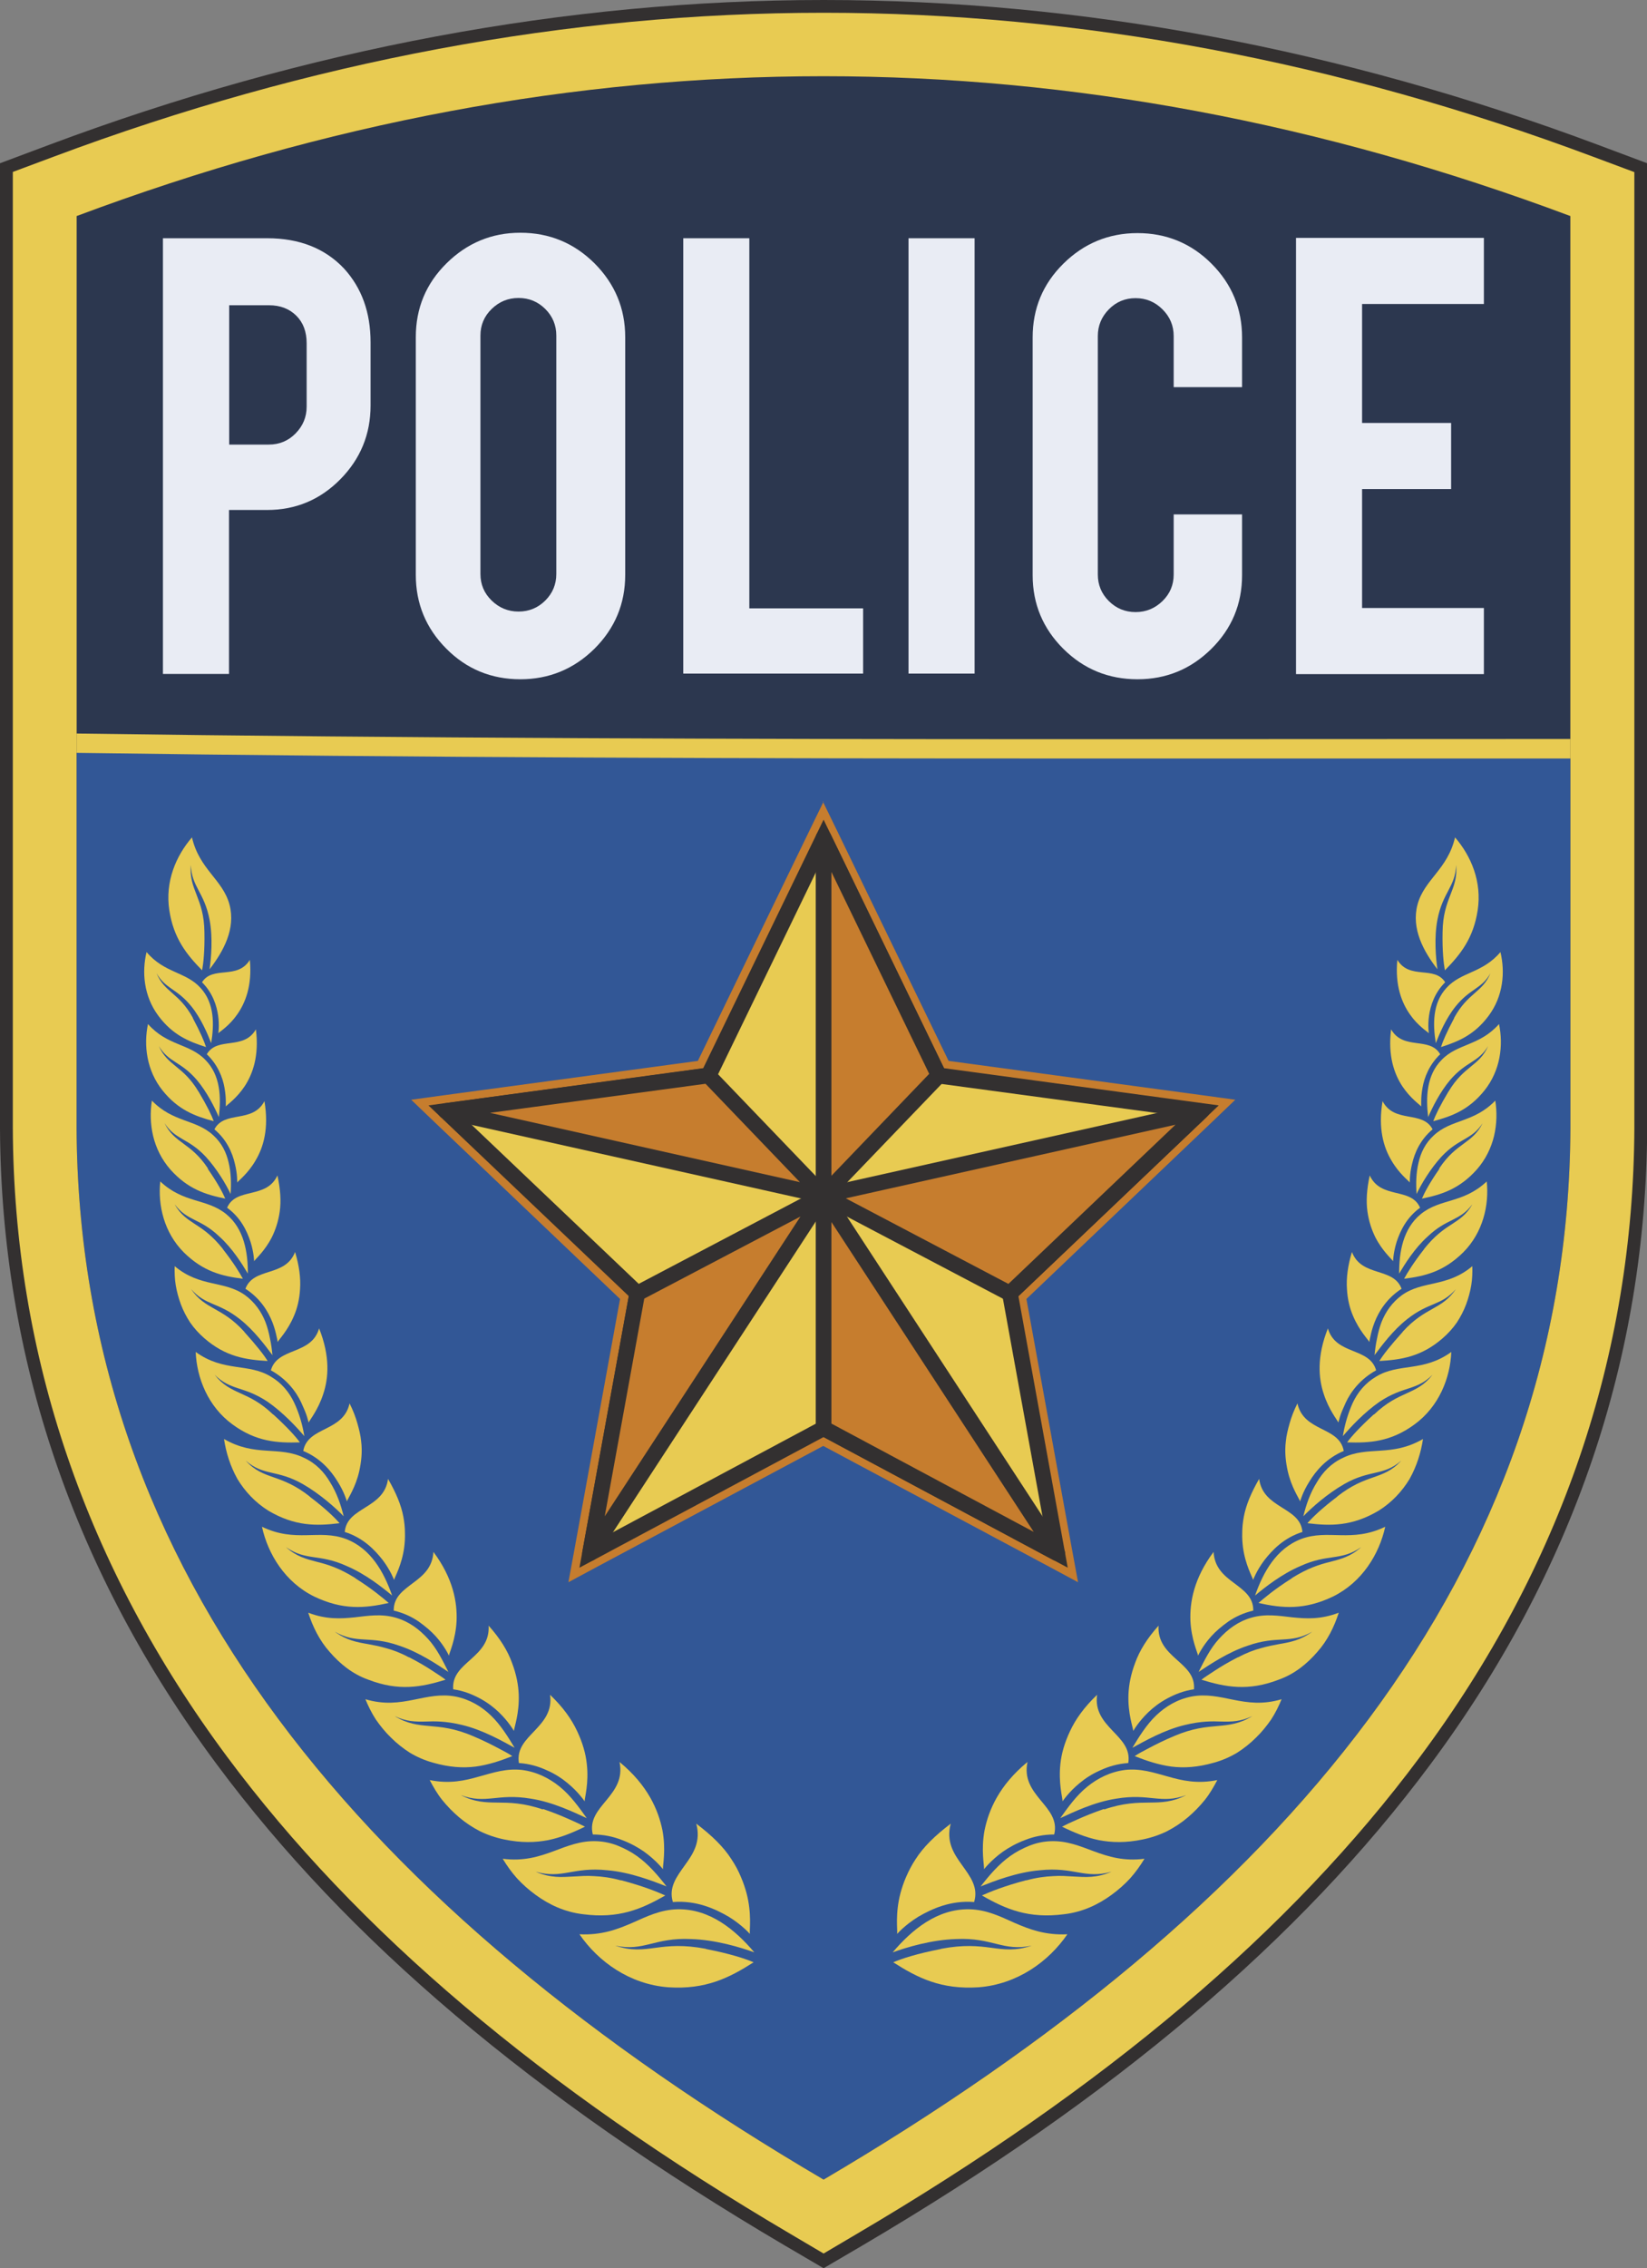
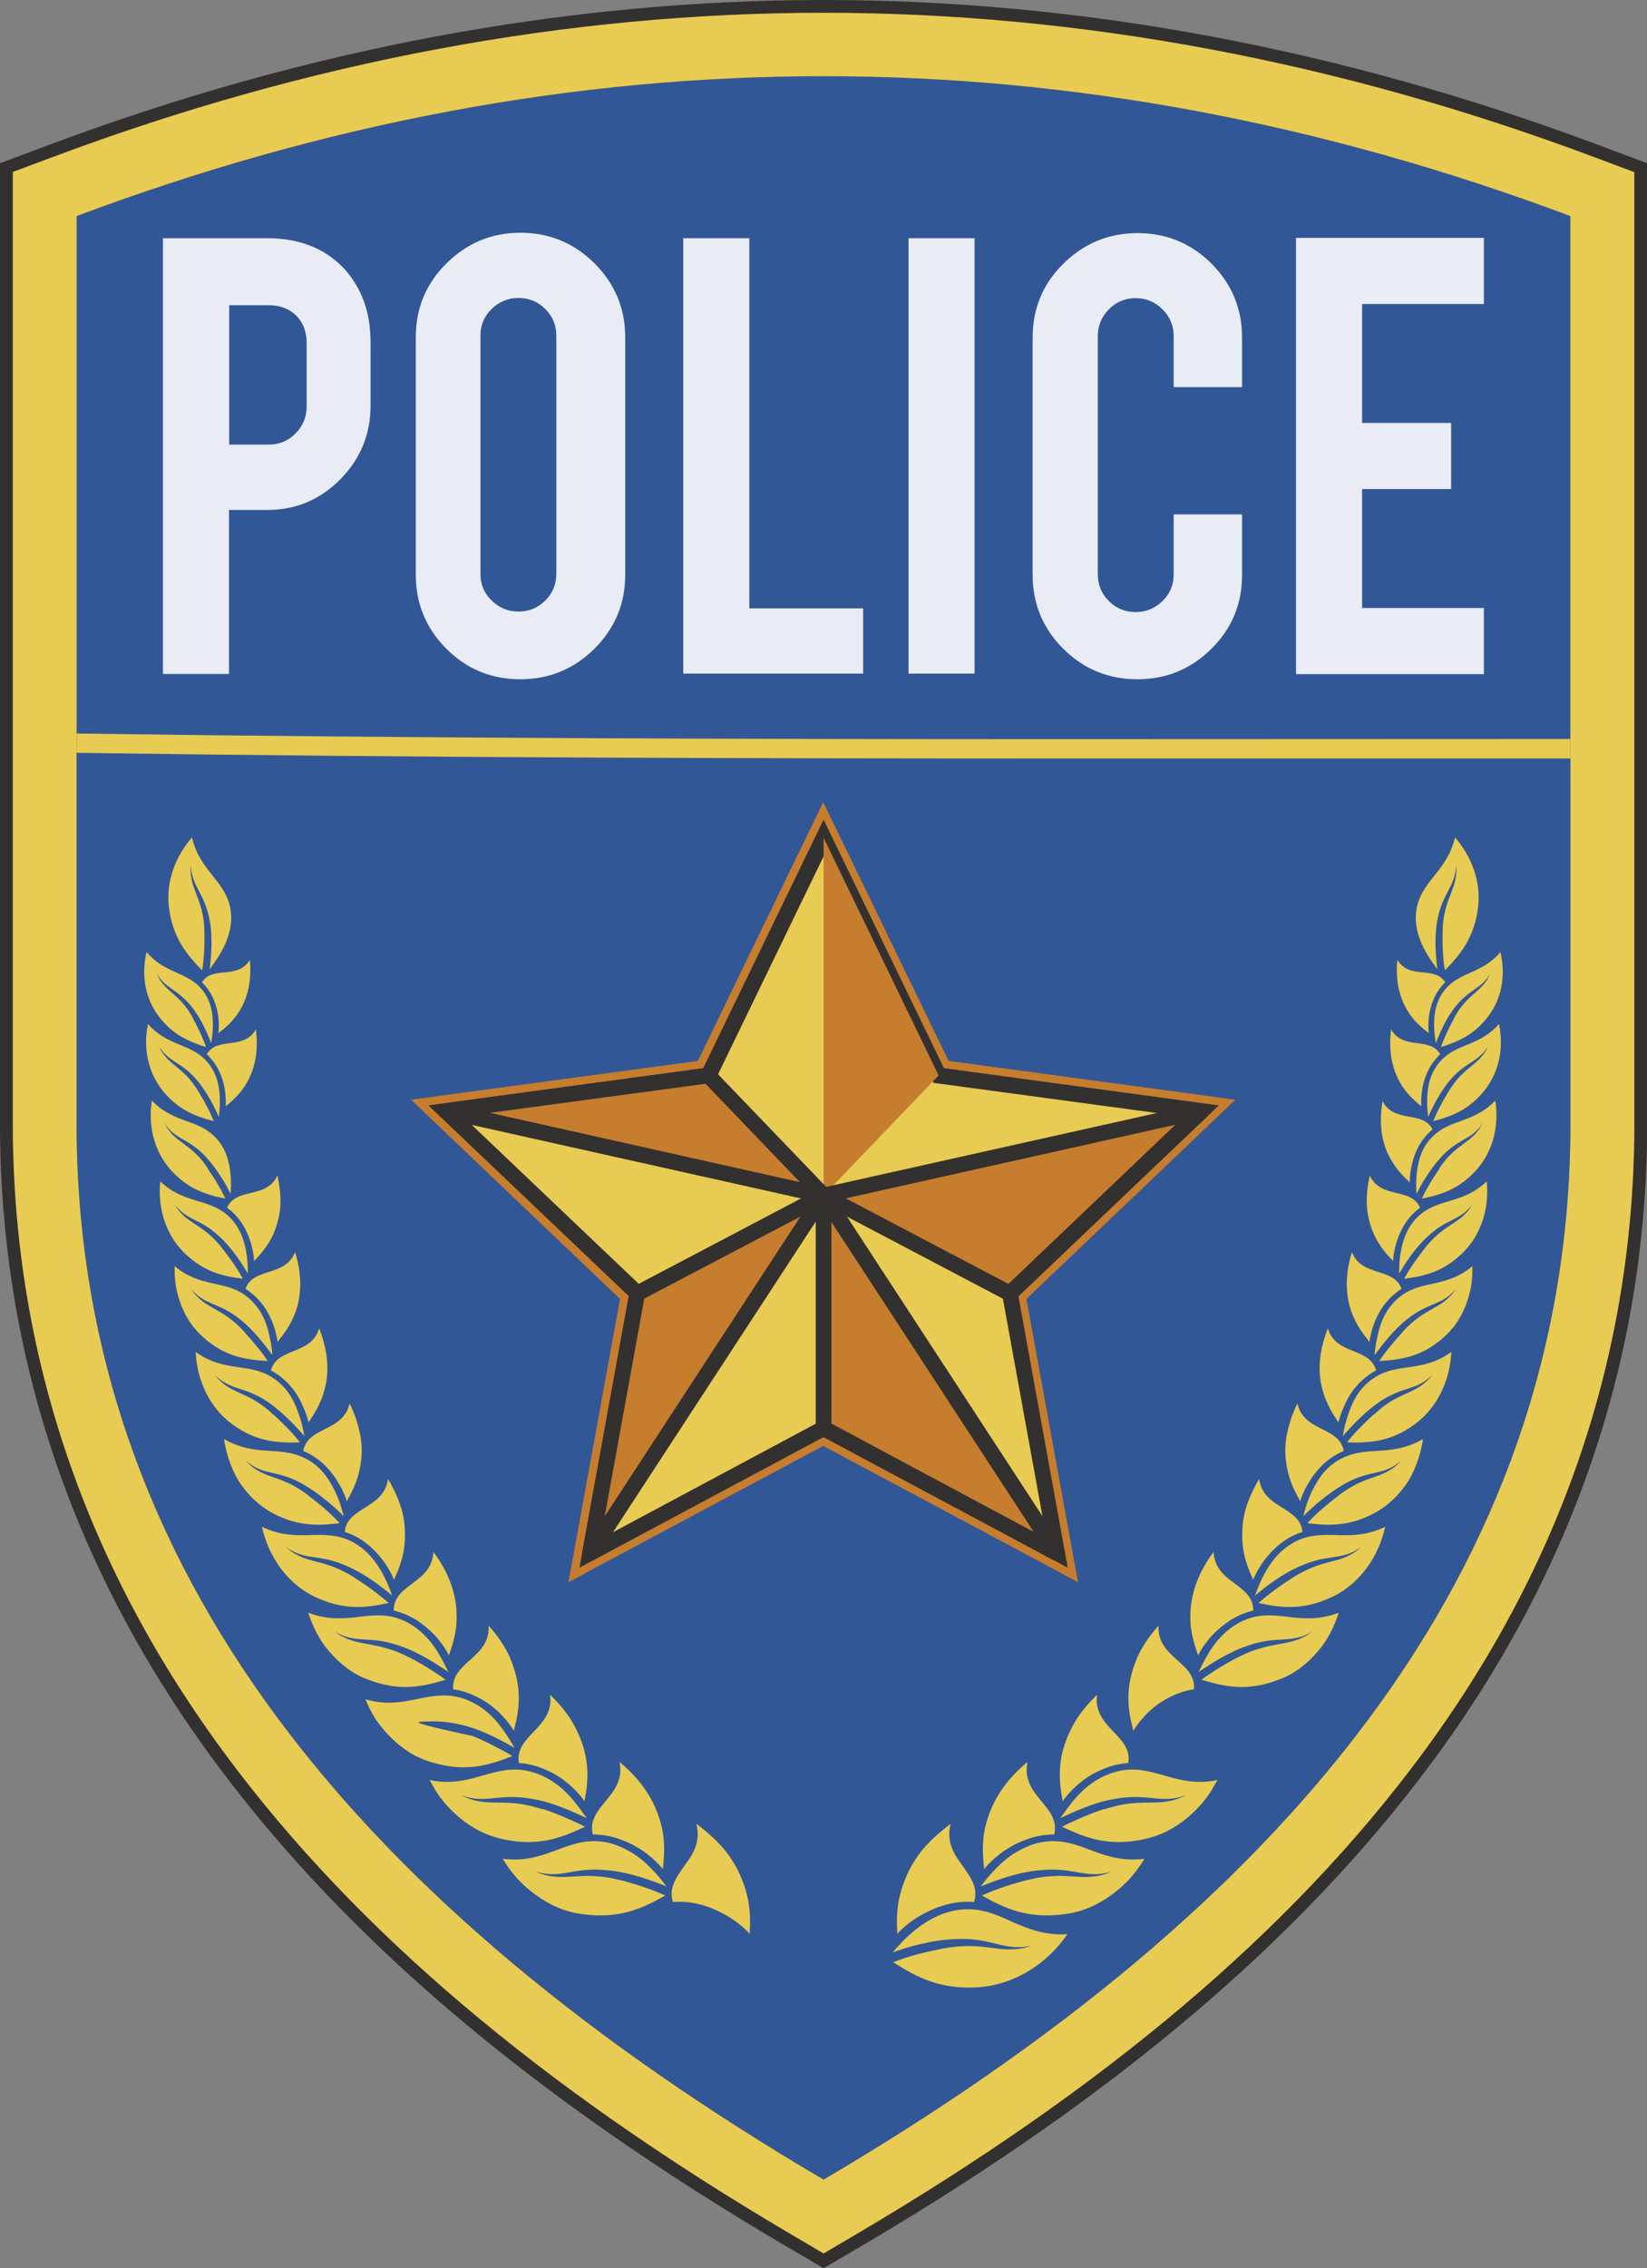
<svg xmlns="http://www.w3.org/2000/svg" width="324" height="446" viewBox="0 0 324 446" fill="none">
  <rect x="0" y="0" width="324" height="446" fill="#808080" stroke="none" />
  <g clip-path="url(#clip0_57_243)">
    <path d="M158.164 435.056C57.17 375.663 7.882 305.919 7.532 221.815V37.294L12.401 35.482C62.005 16.904 112.344 7.494 162.018 7.494C211.691 7.494 262.03 16.904 311.599 35.447L316.468 37.26V221.745C316.118 305.884 266.83 375.628 165.836 434.986L162.018 437.251L158.199 434.986L158.164 435.056Z" fill="#325796" />
-     <path d="M209.905 147.191C148.916 147.191 83.093 147.052 15.063 146.076H13.207V35.656L14.433 35.203C63.371 16.869 113.044 7.598 162.018 7.598C210.991 7.598 260.664 16.904 309.602 35.203L310.828 35.656V147.191H209.905Z" fill="#2C374F" />
    <path d="M162.018 9.445C210.991 9.445 259.964 18.612 308.937 36.946V145.309C307.325 145.309 305.679 145.309 304.032 145.309C272.96 145.309 241.537 145.344 209.729 145.344C146.254 145.344 81.341 145.169 15.063 144.228V36.946C64.036 18.612 113.009 9.445 161.982 9.445H162.018ZM162.018 5.716C112.799 5.716 62.915 15.057 13.767 33.46L11.315 34.367V147.958L15.028 148.028C83.058 149.003 148.811 149.143 209.765 149.143C225.739 149.143 241.608 149.143 257.406 149.143C273.03 149.143 288.584 149.143 304.067 149.143H308.972H312.755V34.332L310.303 33.425C261.155 15.022 211.271 5.681 162.053 5.681L162.018 5.716Z" fill="#E8CB52" />
    <path d="M162.018 14.988C210.991 14.988 259.964 24.154 308.937 42.488V221.78C308.551 309.126 252.502 375.35 162.018 428.573C71.498 375.384 15.449 309.126 15.063 221.78V42.488C64.036 24.154 113.009 14.988 161.983 14.988H162.018ZM162.018 0C111.433 0 60.218 9.585 9.774 28.441L0 32.101V221.78V221.85C0.21 267.056 14.538 309.126 42.633 346.908C68.31 381.484 104.882 412.4 154.346 441.504L162.018 446L169.689 441.504C219.153 412.4 255.725 381.449 281.403 346.908C309.497 309.126 323.825 267.056 324.035 221.85V32.101L314.261 28.441C263.817 9.585 212.602 0 162.018 0Z" fill="#333030" />
    <path d="M162.018 14.988C210.991 14.988 259.964 24.154 308.937 42.488V221.78C308.551 309.126 252.502 375.35 162.018 428.573C71.498 375.385 15.449 309.126 15.063 221.78V42.488C64.036 24.154 113.009 14.988 161.982 14.988H162.018ZM162.018 2.51C111.713 2.51 60.813 12.025 10.649 30.777L2.522 33.809V221.78C2.697 266.499 16.885 308.046 44.664 345.41C70.167 379.707 106.459 410.414 155.642 439.343L162.018 443.107L168.393 439.343C217.576 410.414 253.868 379.707 279.371 345.41C307.15 308.08 321.303 266.499 321.513 221.85V42.488V33.844L313.386 30.812C263.222 12.025 212.287 2.51 162.018 2.51Z" fill="#E8CB52" />
    <path d="M123.694 254.857L84.284 217.354L138.337 210.034L162.017 161.168L185.698 210.034L239.716 217.354L200.341 254.857L210.045 308.255L162.017 282.567L113.955 308.255L123.694 254.857Z" fill="#E8CB52" />
    <path d="M162.017 164.723L184.682 211.463L236.353 218.469L198.66 254.334L207.943 305.396L162.017 280.824L116.092 305.396L125.375 254.334L87.682 218.469L139.353 211.463L162.017 164.723ZM162.017 157.613L159.215 163.364L137.286 208.605L87.262 215.367L80.886 216.238L85.51 220.665L121.977 255.415L112.974 304.839L111.818 311.113L117.458 308.08L161.947 284.309L206.437 308.08L212.077 311.113L210.92 304.839L201.918 255.415L238.385 220.665L243.009 216.238L236.633 215.367L186.609 208.605L164.68 163.364L161.877 157.613H162.017Z" fill="#C67D2E" />
    <path d="M210.045 308.255L162.017 282.567L113.99 308.255L123.694 254.857L84.284 217.354L138.337 210.034L162.017 161.168L185.698 210.034L239.751 217.354L200.341 254.857L210.045 308.255ZM162.017 279.081L205.876 302.538L197.013 253.812L232.99 219.584L183.666 212.927L162.052 168.313L140.438 212.927L91.115 219.584L127.092 253.812L118.229 302.538L162.088 279.081H162.017Z" fill="#333030" />
    <path d="M162.017 164.723V235.06L184.647 211.463L162.017 164.723Z" fill="#C67D2E" />
-     <path d="M162.017 236.593C161.807 236.593 161.632 236.558 161.457 236.489C160.861 236.245 160.476 235.687 160.476 235.06V164.723C160.476 163.991 160.967 163.399 161.667 163.224C162.368 163.05 163.103 163.399 163.419 164.061L186.084 210.801C186.364 211.393 186.259 212.056 185.803 212.544L163.138 236.14C162.823 236.454 162.438 236.628 162.017 236.628V236.593ZM163.559 171.45V231.191L182.791 211.149L163.559 171.45Z" fill="#333030" />
    <path d="M236.353 218.434L162.017 235.06L198.66 254.334L236.353 218.434Z" fill="#C67D2E" />
    <path d="M198.66 255.868C198.414 255.868 198.169 255.798 197.924 255.694L161.282 236.419C160.721 236.106 160.371 235.478 160.476 234.851C160.546 234.223 161.037 233.701 161.667 233.561L236.003 216.97C236.668 216.831 237.369 217.145 237.719 217.737C238.034 218.365 237.929 219.096 237.439 219.584L199.746 255.45C199.465 255.729 199.08 255.868 198.66 255.868ZM166.431 235.652L198.379 252.452L231.238 221.153L166.431 235.618V235.652Z" fill="#333030" />
    <path d="M207.943 305.396L162.017 235.06V280.824L207.943 305.396Z" fill="#C67D2E" />
    <path d="M207.943 306.93C207.698 306.93 207.452 306.86 207.207 306.756L161.282 282.183C160.791 281.904 160.476 281.382 160.476 280.824V235.06C160.476 234.363 160.931 233.77 161.597 233.596C162.263 233.387 162.963 233.666 163.349 234.223L209.274 304.56C209.659 305.152 209.589 305.919 209.099 306.442C208.784 306.756 208.398 306.93 207.943 306.93ZM163.559 279.918L203.354 301.214L163.559 240.288V279.952V279.918Z" fill="#333030" />
    <path d="M116.057 305.396L162.018 235.06L125.34 254.334L116.057 305.396Z" fill="#C67D2E" />
    <path d="M116.057 306.93C115.882 306.93 115.672 306.895 115.497 306.825C114.796 306.547 114.411 305.849 114.551 305.118L123.834 254.055C123.904 253.602 124.219 253.184 124.64 252.975L161.282 233.7C161.912 233.387 162.683 233.491 163.138 234.014C163.629 234.537 163.664 235.304 163.279 235.896L117.353 306.233C117.073 306.686 116.583 306.93 116.057 306.93ZM126.741 255.345L118.965 298.147L157.464 239.207L126.741 255.345Z" fill="#333030" />
    <path d="M162.017 235.059L87.682 218.434L139.352 211.463L162.017 235.059Z" fill="#C67D2E" />
    <path d="M162.017 236.593C162.017 236.593 161.807 236.593 161.667 236.558L87.332 219.968C86.596 219.793 86.106 219.131 86.141 218.399C86.141 217.667 86.736 217.04 87.472 216.935L139.142 209.964C139.633 209.895 140.123 210.069 140.473 210.417L163.138 234.014C163.594 234.502 163.699 235.234 163.384 235.827C163.103 236.314 162.578 236.593 162.052 236.593H162.017ZM96.405 218.817L157.358 232.446L138.792 213.101L96.405 218.817Z" fill="#333030" />
-     <path d="M138.862 383.192C134.448 382.356 131.646 382.634 129.053 382.983C126.461 383.331 124.219 383.645 121.031 382.565C126.706 383.785 128.703 380.926 135.955 381.275C140.719 381.414 145.588 382.878 148.39 383.889C144.607 379.428 139.633 375.315 133.327 375.419C129.929 375.489 127.267 376.814 124.359 378.103C121.452 379.358 118.369 380.543 113.99 380.334C117.704 385.736 123.869 390.163 131.436 390.755C138.827 391.243 143.451 388.908 148.25 385.841C146.604 385.144 143.696 384.168 138.862 383.227V383.192Z" fill="#E8CB52" />
    <path d="M132.416 373.99C137.005 373.642 140.649 375.315 143.346 376.883C146.008 378.521 147.515 380.264 147.515 380.264C147.41 379.532 147.935 376.291 146.849 372.213C146.569 371.202 146.219 370.121 145.728 369.006C145.273 367.891 144.642 366.706 143.871 365.555C142.365 363.185 140.053 360.92 136.97 358.584C137.916 362.07 136.41 364.44 134.763 366.706C133.152 368.971 131.471 371.097 132.381 374.025L132.416 373.99Z" fill="#E8CB52" />
    <path d="M40.215 183.301C40.145 176.504 37.098 175.005 37.553 170.091C37.693 174.413 40.18 175.389 41.231 180.861C41.897 184.416 41.547 188.285 41.231 190.585C43.999 186.995 46.381 182.603 45.155 177.898C43.824 172.914 39.234 170.997 37.763 164.653C34.61 168.313 32.438 173.367 33.314 179.013C34.155 184.486 36.677 187.657 39.76 190.794C40.005 189.435 40.285 187.065 40.215 183.335V183.301Z" fill="#E8CB52" />
    <path d="M122.152 369.738C120.121 369.18 118.404 368.971 116.898 368.901C115.391 368.797 114.13 368.902 112.904 368.971C110.452 369.111 108.28 369.285 105.373 368.03C110.662 369.529 112.694 367.019 119.525 367.751C124.009 368.135 128.458 369.877 131.12 370.923C129.439 368.762 127.547 366.531 125.27 364.928C124.149 364.126 122.888 363.464 121.592 362.941C120.296 362.419 118.93 362.105 117.423 362.035C114.235 361.896 111.643 362.976 108.841 364.022C106.003 365.067 102.991 366.009 98.892 365.486C99.698 366.81 100.608 368.1 101.694 369.32C102.78 370.505 104.006 371.585 105.338 372.561C108 374.513 111.118 375.977 114.726 376.395C121.662 377.301 126.146 375.419 130.875 372.701C129.299 372.004 126.636 370.888 122.152 369.703V369.738Z" fill="#E8CB52" />
    <path d="M116.582 360.711C118.754 360.711 120.646 361.129 122.328 361.791C124.009 362.419 125.515 363.255 126.706 364.092C129.088 365.799 130.42 367.542 130.42 367.542C130.35 366.845 131.05 363.813 130.315 359.874C129.509 355.97 127.512 351.091 121.872 346.455C122.573 349.766 120.996 351.892 119.315 353.949C117.633 355.97 115.917 357.887 116.618 360.711H116.582Z" fill="#E8CB52" />
    <path d="M106.809 355.796C99.032 353.147 96.124 355.761 90.66 352.973C95.669 354.82 97.806 352.555 104.427 353.67C108.771 354.332 112.904 356.354 115.426 357.504C113.885 355.343 112.239 353.043 110.137 351.335C108.035 349.627 105.583 348.407 102.71 348.023C99.628 347.675 97.07 348.546 94.268 349.313C91.465 350.115 88.453 350.812 84.529 350.01C85.23 351.335 86.001 352.694 86.981 353.914C87.962 355.134 89.083 356.284 90.309 357.33C91.535 358.375 92.902 359.281 94.373 360.048C95.844 360.78 97.491 361.338 99.172 361.686C102.5 362.384 105.268 362.314 107.825 361.826C110.382 361.303 112.729 360.327 115.076 359.177C114.341 358.794 113.325 358.306 111.958 357.713C110.627 357.12 108.946 356.423 106.809 355.691V355.796Z" fill="#E8CB52" />
    <path d="M102.08 346.664C104.182 346.804 106.003 347.361 107.58 348.093C109.191 348.79 110.557 349.696 111.643 350.603C113.85 352.415 115.006 354.193 115.006 354.193C115.006 353.496 115.882 350.603 115.427 346.769C115.216 344.817 114.621 342.691 113.535 340.39C112.449 338.055 110.767 335.685 108.21 333.245C108.666 336.452 106.949 338.438 105.198 340.286C103.446 342.133 101.624 343.841 102.08 346.664Z" fill="#E8CB52" />
-     <path d="M93.042 341.366C85.72 338.229 82.708 340.53 77.628 337.428C79.975 338.543 81.727 338.543 83.653 338.508C85.615 338.439 87.682 338.404 90.87 339.171C95.004 340.146 98.857 342.377 101.239 343.667C99.908 341.471 98.472 339.136 96.58 337.323C94.688 335.511 92.411 334.151 89.644 333.594C86.701 333.036 84.144 333.663 81.376 334.221C78.574 334.779 75.632 335.232 71.883 334.117C72.444 335.476 73.109 336.835 73.95 338.125C74.826 339.38 75.807 340.6 76.928 341.68C78.049 342.795 79.275 343.771 80.641 344.643C82.042 345.479 83.548 346.141 85.195 346.595C88.383 347.501 91.045 347.675 93.567 347.361C96.09 347.013 98.401 346.246 100.784 345.305C100.118 344.852 99.172 344.329 97.876 343.667C96.615 343.005 95.038 342.203 93.042 341.366Z" fill="#E8CB52" />
+     <path d="M93.042 341.366C79.975 338.543 81.727 338.543 83.653 338.508C85.615 338.439 87.682 338.404 90.87 339.171C95.004 340.146 98.857 342.377 101.239 343.667C99.908 341.471 98.472 339.136 96.58 337.323C94.688 335.511 92.411 334.151 89.644 333.594C86.701 333.036 84.144 333.663 81.376 334.221C78.574 334.779 75.632 335.232 71.883 334.117C72.444 335.476 73.109 336.835 73.95 338.125C74.826 339.38 75.807 340.6 76.928 341.68C78.049 342.795 79.275 343.771 80.641 344.643C82.042 345.479 83.548 346.141 85.195 346.595C88.383 347.501 91.045 347.675 93.567 347.361C96.09 347.013 98.401 346.246 100.784 345.305C100.118 344.852 99.172 344.329 97.876 343.667C96.615 343.005 95.038 342.203 93.042 341.366Z" fill="#E8CB52" />
    <path d="M89.153 332.165C91.15 332.444 92.867 333.141 94.373 333.942C95.879 334.744 97.14 335.72 98.121 336.661C100.118 338.578 101.099 340.356 101.099 340.356C101.134 339.693 102.185 336.94 102.045 333.21C101.975 331.328 101.589 329.237 100.714 326.936C99.873 324.601 98.401 322.196 96.124 319.652C96.3 322.789 94.513 324.566 92.656 326.239C90.8 327.912 88.943 329.411 89.153 332.165Z" fill="#E8CB52" />
    <path d="M80.466 325.891C78.784 324.985 77.278 324.427 75.947 324.078C74.651 323.695 73.495 323.486 72.374 323.277C70.167 322.893 68.205 322.545 65.858 320.837C70.237 323.346 72.619 321.499 78.539 323.59C82.463 324.88 86.036 327.32 88.208 328.749C87.087 326.518 85.931 324.148 84.214 322.266C82.498 320.384 80.501 318.85 77.838 318.083C75.036 317.282 72.479 317.7 69.781 318.014C67.049 318.292 64.211 318.467 60.638 317.107C61.514 319.826 62.845 322.58 64.877 324.845C66.874 327.146 69.326 329.167 72.479 330.282C78.469 332.583 82.883 331.746 87.647 330.282C87.052 329.795 86.141 329.237 84.985 328.47C83.829 327.703 82.357 326.832 80.466 325.856V325.891Z" fill="#E8CB52" />
    <path d="M77.453 316.689C79.38 317.142 80.991 317.909 82.322 318.815C83.654 319.756 84.845 320.767 85.72 321.743C87.507 323.73 88.313 325.542 88.313 325.542C88.418 324.915 89.644 322.336 89.819 318.711C89.959 315.086 89.188 310.415 85.265 305.152C85.09 308.22 83.233 309.788 81.306 311.217C79.38 312.681 77.453 313.971 77.453 316.619V316.689Z" fill="#E8CB52" />
    <path d="M69.921 310.311C66.734 308.324 64.492 307.627 62.355 307.104C60.253 306.547 58.361 306.094 56.259 304.211C60.253 307 62.74 305.431 68.24 307.941C71.918 309.509 75.211 312.123 77.138 313.727C75.526 309.126 72.969 304.49 68.065 302.608C62.74 300.621 58.186 303.41 51.53 300.203C52.721 305.606 56.084 311.113 61.829 313.936C67.469 316.62 71.743 316.236 76.472 315.191C75.316 314.215 73.389 312.542 69.921 310.346V310.311Z" fill="#E8CB52" />
    <path d="M67.784 301.214C71.463 302.364 73.74 304.769 75.316 306.791C76.858 308.847 77.523 310.66 77.523 310.66C77.663 310.067 79.064 307.697 79.52 304.212C79.625 303.34 79.695 302.399 79.66 301.423C79.66 300.412 79.555 299.332 79.345 298.217C78.924 295.951 77.909 293.511 76.332 290.792C75.947 293.72 73.985 295.08 71.988 296.334C70.026 297.589 68.03 298.67 67.82 301.249L67.784 301.214Z" fill="#E8CB52" />
    <path d="M60.919 294.243C58.081 292.012 55.909 291.211 53.912 290.514C51.916 289.817 50.129 289.189 48.343 287.202C51.846 290.27 54.473 288.91 59.552 291.803C62.845 293.685 65.928 296.404 67.609 298.147C67.049 295.846 66.243 293.546 64.982 291.524C63.791 289.468 62.145 287.725 59.798 286.645C54.858 284.24 50.269 286.54 44.069 282.95C44.454 285.564 45.295 288.283 46.696 290.792C48.167 293.232 50.199 295.428 52.826 297.066C58.046 300.134 62.25 300.064 66.804 299.506C65.858 298.426 64.106 296.683 60.919 294.278V294.243Z" fill="#E8CB52" />
    <path d="M59.622 285.285C63.056 286.714 65.122 289.189 66.418 291.315C67.75 293.407 68.24 295.219 68.24 295.219C68.415 294.661 69.957 292.5 70.692 289.189C71.043 287.551 71.323 285.564 71.043 283.368C70.937 282.253 70.657 281.103 70.307 279.883C69.957 278.628 69.466 277.339 68.766 275.944C68.17 278.733 66.138 279.883 64.141 280.894C62.145 281.904 60.113 282.811 59.657 285.285H59.622Z" fill="#E8CB52" />
    <path d="M53.737 278.14C48.728 273.33 45.4 274.411 42.212 270.298C45.4 273.504 47.887 272.459 52.651 275.631C55.664 277.722 58.361 280.615 59.868 282.392C59.517 280.162 58.852 277.896 57.871 275.805C56.89 273.748 55.419 271.936 53.282 270.681C48.833 267.963 44.034 269.845 38.499 265.836C38.709 270.96 40.916 276.572 45.75 280.092C50.409 283.508 54.578 283.752 58.992 283.612C58.186 282.497 56.575 280.685 53.737 278.105V278.14Z" fill="#E8CB52" />
    <path d="M53.247 269.426C56.33 271.099 58.256 273.609 59.272 275.805C59.763 276.885 60.183 277.861 60.393 278.558C60.603 279.255 60.708 279.708 60.708 279.708C60.954 279.186 62.565 277.234 63.581 274.132C64.632 270.995 64.982 266.743 62.775 261.201C61.234 266.533 54.578 264.826 53.282 269.461L53.247 269.426Z" fill="#E8CB52" />
    <path d="M48.062 261.863C43.543 256.879 40.391 257.611 37.588 253.463C40.461 256.774 42.878 255.973 47.187 259.388C49.989 261.584 52.231 264.651 53.597 266.464C53.492 265.383 53.352 264.268 53.107 263.187C52.897 262.072 52.616 260.992 52.231 259.981C51.425 257.924 50.129 256.077 48.237 254.683C44.104 251.72 39.375 253.184 34.365 248.967C34.33 250.187 34.365 251.476 34.575 252.731C34.786 253.986 35.136 255.275 35.591 256.495C36.047 257.715 36.677 258.935 37.413 260.051C38.184 261.166 39.129 262.212 40.215 263.153C44.384 266.778 48.378 267.37 52.651 267.614C51.951 266.464 50.514 264.617 48.062 261.898V261.863Z" fill="#E8CB52" />
    <path d="M48.307 253.428C51.18 255.275 52.756 257.855 53.597 260.016C54.017 261.096 54.263 262.072 54.403 262.769C54.578 263.466 54.613 263.884 54.613 263.884C54.858 263.396 56.61 261.654 57.836 258.726C58.466 257.262 58.922 255.484 59.027 253.428C59.167 251.337 58.887 248.967 58.046 246.178C56.119 251.197 49.884 249.071 48.273 253.428H48.307Z" fill="#E8CB52" />
    <path d="M43.824 245.551C41.792 243.007 40.11 241.821 38.534 240.811C36.958 239.765 35.521 238.894 34.365 236.802C36.852 240.148 39.375 239.521 43.158 243.146C45.715 245.446 47.642 248.548 48.763 250.431C48.763 246.213 48.027 241.612 44.489 238.719C40.671 235.617 36.152 236.663 31.528 232.306C31.037 236.977 32.263 242.344 36.152 246.248C39.97 250.012 43.613 250.919 47.782 251.441C47.151 250.291 46.031 248.409 43.824 245.586V245.551Z" fill="#E8CB52" />
    <path d="M44.664 237.465C47.362 239.416 48.588 242.065 49.288 244.192C49.954 246.318 49.989 247.991 49.989 247.991C50.269 247.538 52.091 246.004 53.492 243.251C54.158 241.891 54.753 240.218 55.033 238.197C55.314 236.175 55.174 233.875 54.578 231.121C52.406 235.861 46.486 233.387 44.699 237.43L44.664 237.465Z" fill="#E8CB52" />
    <path d="M40.916 229.762C37.518 224.603 34.365 224.917 32.368 220.839C34.54 224.185 36.992 223.732 40.461 227.427C42.667 229.832 44.489 232.899 45.365 234.781C45.505 232.759 45.47 230.633 44.98 228.612C44.524 226.59 43.613 224.743 41.967 223.244C38.534 220.037 34.085 220.769 29.881 216.413C29.531 218.643 29.566 221.013 30.127 223.384C30.687 225.719 31.808 228.019 33.525 229.971C36.958 233.805 40.425 234.886 44.314 235.687C43.824 234.537 42.843 232.655 40.881 229.832L40.916 229.762Z" fill="#E8CB52" />
-     <path d="M42.177 222.059C44.629 224.115 45.715 226.695 46.206 228.821C46.731 230.912 46.661 232.515 46.661 232.515C46.976 232.097 48.798 230.738 50.269 228.193C51.811 225.614 52.932 221.92 52.021 216.517C49.674 220.978 44.174 218.26 42.177 222.059Z" fill="#E8CB52" />
    <path d="M39.024 214.6C35.977 209.511 32.999 209.651 31.247 205.677C33.209 208.954 35.521 208.64 38.709 212.335C40.741 214.74 42.247 217.807 43.053 219.654C43.508 215.785 43.403 211.428 40.391 208.396C37.273 205.155 32.929 205.677 29.111 201.355C28.235 205.538 28.83 210.487 31.983 214.426C35.031 218.225 38.359 219.48 42.037 220.456C41.652 219.34 40.741 217.458 39.059 214.635L39.024 214.6Z" fill="#E8CB52" />
    <path d="M40.636 207.246C42.843 209.337 43.824 211.881 44.174 213.938C44.349 214.949 44.419 215.855 44.419 216.517C44.419 217.144 44.419 217.563 44.419 217.563C44.734 217.179 46.556 215.959 48.132 213.589C49.709 211.184 51.005 207.629 50.339 202.401C47.922 206.618 42.738 203.725 40.671 207.315L40.636 207.246Z" fill="#E8CB52" />
    <path d="M37.938 200.135C35.206 195.151 32.368 195.186 30.792 191.352C32.579 194.524 34.786 194.314 37.693 197.939C39.585 200.309 40.846 203.307 41.547 205.119C42.142 201.425 42.212 197.242 39.445 194.245C36.537 191.038 32.368 191.387 28.83 187.204C27.884 191.143 28.27 195.848 31.142 199.717C33.91 203.446 37.028 204.771 40.531 205.886C40.18 204.771 39.41 202.958 37.938 200.205V200.135Z" fill="#E8CB52" />
    <path d="M39.76 193.164C41.827 195.221 42.633 197.73 42.913 199.717C43.193 201.704 42.948 203.168 42.948 203.168C43.263 202.819 45.085 201.739 46.661 199.473C48.237 197.242 49.639 193.827 49.148 188.738C46.696 192.746 41.827 189.783 39.725 193.164H39.76Z" fill="#E8CB52" />
    <path d="M185.138 383.192C189.552 382.356 192.354 382.634 194.947 382.983C197.539 383.331 199.781 383.645 202.969 382.565C197.294 383.785 195.297 380.926 188.045 381.275C183.281 381.414 178.412 382.878 175.609 383.889C179.393 379.428 184.367 375.315 190.673 375.419C194.071 375.489 196.733 376.814 199.606 378.103C202.513 379.358 205.596 380.543 209.975 380.334C206.261 385.736 200.096 390.163 192.529 390.755C185.138 391.243 180.514 388.908 175.715 385.841C177.361 385.144 180.269 384.168 185.103 383.227L185.138 383.192Z" fill="#E8CB52" />
    <path d="M191.584 373.99C186.995 373.642 183.351 375.315 180.654 376.883C177.992 378.521 176.485 380.264 176.485 380.264C176.59 379.532 176.065 376.291 177.151 372.213C177.431 371.202 177.781 370.121 178.272 369.006C178.762 367.891 179.358 366.706 180.128 365.555C181.635 363.185 183.947 360.92 187.03 358.584C186.084 362.07 187.59 364.44 189.236 366.706C190.848 368.971 192.529 371.097 191.619 374.025L191.584 373.99Z" fill="#E8CB52" />
    <path d="M283.785 183.301C283.855 176.504 286.902 175.005 286.447 170.091C286.307 174.413 283.82 175.389 282.769 180.861C282.103 184.416 282.453 188.285 282.769 190.585C280.001 186.995 277.619 182.603 278.845 177.898C280.176 172.914 284.766 170.997 286.237 164.653C289.39 168.313 291.562 173.367 290.686 179.013C289.845 184.486 287.323 187.657 284.24 190.794C283.995 189.435 283.715 187.065 283.785 183.335V183.301Z" fill="#E8CB52" />
    <path d="M201.883 369.738C203.914 369.18 205.631 368.971 207.137 368.901C208.644 368.797 209.905 368.902 211.131 368.971C213.583 369.111 215.755 369.285 218.662 368.03C213.373 369.529 211.341 367.019 204.51 367.751C200.026 368.135 195.577 369.877 192.915 370.923C194.596 368.762 196.488 366.531 198.765 364.928C199.886 364.126 201.147 363.464 202.443 362.941C203.739 362.419 205.105 362.105 206.612 362.035C209.8 361.896 212.392 362.976 215.194 364.022C218.032 365.067 221.044 366.009 225.143 365.486C224.337 366.81 223.427 368.1 222.341 369.32C221.255 370.505 220.029 371.585 218.697 372.561C216.035 374.513 212.917 375.977 209.309 376.395C202.373 377.301 197.889 375.419 193.16 372.701C194.736 372.004 197.399 370.888 201.883 369.703V369.738Z" fill="#E8CB52" />
    <path d="M207.417 360.711C205.245 360.711 203.354 361.129 201.672 361.791C199.991 362.419 198.485 363.255 197.293 364.092C194.911 365.799 193.58 367.542 193.58 367.542C193.65 366.845 192.95 363.813 193.685 359.874C194.491 355.97 196.488 351.091 202.128 346.455C201.427 349.766 203.003 351.892 204.685 353.949C206.366 355.97 208.083 357.887 207.382 360.711H207.417Z" fill="#E8CB52" />
    <path d="M217.191 355.796C224.968 353.147 227.875 355.761 233.34 352.973C228.331 354.82 226.194 352.555 219.573 353.67C215.229 354.332 211.096 356.354 208.573 357.504C210.115 355.343 211.761 353.043 213.863 351.335C215.965 349.627 218.417 348.407 221.29 348.023C224.372 347.675 226.93 348.546 229.732 349.313C232.535 350.115 235.547 350.812 239.471 350.01C238.77 351.335 237.999 352.694 237.019 353.914C236.038 355.134 234.917 356.284 233.691 357.33C232.464 358.375 231.098 359.281 229.627 360.048C228.156 360.78 226.509 361.338 224.828 361.686C221.5 362.384 218.732 362.314 216.175 361.826C213.618 361.303 211.271 360.327 208.924 359.177C209.659 358.794 210.675 358.306 212.042 357.713C213.373 357.12 215.054 356.423 217.191 355.691V355.796Z" fill="#E8CB52" />
    <path d="M221.955 346.664C219.853 346.804 218.032 347.361 216.455 348.093C214.844 348.79 213.478 349.696 212.392 350.603C210.185 352.415 209.029 354.193 209.029 354.193C209.029 353.496 208.188 350.603 208.609 346.769C208.819 344.817 209.414 342.691 210.5 340.39C211.586 338.055 213.268 335.685 215.825 333.245C215.37 336.452 217.086 338.438 218.838 340.286C220.589 342.133 222.411 343.841 221.955 346.664Z" fill="#E8CB52" />
-     <path d="M230.958 341.366C238.28 338.229 241.292 340.53 246.372 337.428C244.025 338.543 242.273 338.543 240.346 338.508C238.385 338.439 236.318 338.404 233.13 339.171C228.996 340.146 225.143 342.377 222.761 343.667C224.092 341.471 225.528 339.136 227.42 337.323C229.312 335.511 231.589 334.151 234.356 333.594C237.299 333.036 239.856 333.663 242.623 334.221C245.426 334.779 248.369 335.232 252.117 334.117C251.556 335.476 250.891 336.835 250.05 338.125C249.174 339.38 248.193 340.6 247.072 341.68C245.951 342.795 244.725 343.771 243.359 344.643C241.958 345.479 240.452 346.141 238.805 346.595C235.617 347.501 232.955 347.675 230.433 347.361C227.911 347.013 225.598 346.246 223.216 345.305C223.882 344.852 224.828 344.329 226.124 343.667C227.385 343.005 228.961 342.203 230.958 341.366Z" fill="#E8CB52" />
    <path d="M234.882 332.165C232.885 332.444 231.168 333.141 229.662 333.942C228.156 334.744 226.895 335.72 225.914 336.661C223.917 338.578 222.936 340.356 222.936 340.356C222.901 339.693 221.85 336.94 221.99 333.21C222.06 331.328 222.446 329.237 223.321 326.936C224.162 324.601 225.633 322.196 227.91 319.652C227.735 322.789 229.522 324.566 231.379 326.239C233.235 327.912 235.092 329.411 234.882 332.165Z" fill="#E8CB52" />
    <path d="M243.534 325.891C245.216 324.985 246.722 324.427 248.053 324.078C249.349 323.695 250.505 323.486 251.626 323.277C253.833 322.893 255.795 322.545 258.142 320.837C253.763 323.346 251.381 321.499 245.461 323.59C241.538 324.88 237.964 327.32 235.792 328.749C236.913 326.518 238.069 324.148 239.786 322.266C241.503 320.384 243.499 318.85 246.162 318.083C248.964 317.282 251.486 317.7 254.219 318.014C256.951 318.292 259.789 318.467 263.362 317.107C262.486 319.826 261.155 322.58 259.123 324.845C257.126 327.146 254.674 329.167 251.521 330.282C245.531 332.583 241.117 331.746 236.353 330.282C236.949 329.795 237.859 329.237 239.015 328.47C240.171 327.703 241.643 326.832 243.534 325.856V325.891Z" fill="#E8CB52" />
    <path d="M246.547 316.689C244.62 317.142 243.009 317.909 241.678 318.815C240.346 319.756 239.155 320.767 238.28 321.743C236.493 323.73 235.687 325.542 235.687 325.542C235.582 324.915 234.356 322.336 234.181 318.711C234.041 315.086 234.812 310.415 238.735 305.152C238.91 308.22 240.767 309.788 242.694 311.217C244.62 312.681 246.547 313.971 246.547 316.619V316.689Z" fill="#E8CB52" />
    <path d="M254.114 310.311C257.301 308.324 259.543 307.627 261.68 307.104C263.782 306.547 265.674 306.094 267.776 304.211C263.782 307 261.295 305.431 255.795 307.941C252.117 309.509 248.824 312.123 246.897 313.727C248.509 309.126 251.066 304.49 255.97 302.608C261.295 300.621 265.849 303.41 272.505 300.203C271.314 305.606 267.951 311.113 262.206 313.936C256.566 316.62 252.292 316.236 247.563 315.191C248.719 314.215 250.646 312.542 254.114 310.346V310.311Z" fill="#E8CB52" />
    <path d="M256.25 301.214C252.572 302.364 250.295 304.769 248.719 306.791C247.177 308.847 246.512 310.66 246.512 310.66C246.372 310.067 244.97 307.697 244.515 304.212C244.41 303.34 244.34 302.399 244.375 301.423C244.375 300.412 244.48 299.332 244.69 298.217C245.111 295.951 246.126 293.511 247.703 290.792C248.088 293.72 250.05 295.08 252.047 296.334C254.008 297.589 256.005 298.67 256.215 301.249L256.25 301.214Z" fill="#E8CB52" />
    <path d="M263.081 294.243C265.919 292.012 268.091 291.211 270.088 290.514C272.084 289.817 273.871 289.189 275.657 287.202C272.154 290.27 269.527 288.91 264.448 291.803C261.155 293.685 258.072 296.404 256.391 298.147C256.951 295.846 257.757 293.546 259.018 291.524C260.209 289.468 261.855 287.725 264.202 286.645C269.142 284.24 273.731 286.54 279.931 282.95C279.546 285.564 278.705 288.283 277.304 290.792C275.833 293.232 273.801 295.428 271.174 297.066C265.954 300.134 261.75 300.064 257.196 299.506C258.142 298.426 259.894 296.683 263.081 294.278V294.243Z" fill="#E8CB52" />
    <path d="M264.378 285.285C260.945 286.714 258.878 289.189 257.582 291.315C256.25 293.407 255.76 295.219 255.76 295.219C255.585 294.661 254.043 292.5 253.308 289.189C252.958 287.551 252.677 285.564 252.958 283.368C253.063 282.253 253.343 281.103 253.693 279.883C254.043 278.628 254.534 277.339 255.235 275.944C255.83 278.733 257.862 279.883 259.859 280.894C261.855 281.904 263.887 282.811 264.343 285.285H264.378Z" fill="#E8CB52" />
    <path d="M270.298 278.14C275.307 273.33 278.635 274.411 281.823 270.298C278.635 273.504 276.148 272.459 271.384 275.631C268.371 277.722 265.674 280.615 264.167 282.392C264.518 280.162 265.183 277.896 266.129 275.805C267.11 273.748 268.581 271.936 270.718 270.681C275.167 267.963 279.966 269.845 285.501 265.836C285.291 270.96 283.084 276.572 278.25 280.092C273.591 283.508 269.422 283.752 265.008 283.612C265.814 282.497 267.425 280.685 270.263 278.105L270.298 278.14Z" fill="#E8CB52" />
    <path d="M270.753 269.426C267.671 271.099 265.744 273.609 264.728 275.805C264.237 276.885 263.817 277.861 263.607 278.558C263.397 279.255 263.292 279.708 263.292 279.708C263.046 279.186 261.435 277.234 260.419 274.132C259.368 270.995 259.018 266.743 261.225 261.201C262.766 266.533 269.422 264.826 270.718 269.461L270.753 269.426Z" fill="#E8CB52" />
    <path d="M275.938 261.863C280.457 256.879 283.61 257.611 286.412 253.463C283.54 256.774 281.122 255.973 276.814 259.388C274.011 261.584 271.769 264.651 270.403 266.464C270.508 265.383 270.648 264.268 270.893 263.187C271.104 262.072 271.384 260.992 271.769 259.981C272.575 257.924 273.871 256.077 275.763 254.683C279.896 251.72 284.625 253.184 289.635 248.967C289.67 250.187 289.635 251.476 289.425 252.731C289.215 253.986 288.864 255.275 288.409 256.495C287.953 257.715 287.323 258.935 286.587 260.051C285.816 261.166 284.871 262.212 283.785 263.153C279.616 266.778 275.623 267.37 271.349 267.614C272.049 266.464 273.486 264.617 275.938 261.898V261.863Z" fill="#E8CB52" />
    <path d="M275.693 253.428C272.82 255.275 271.244 257.855 270.403 260.016C269.983 261.096 269.737 262.072 269.597 262.769C269.422 263.466 269.387 263.884 269.387 263.884C269.142 263.396 267.39 261.654 266.164 258.726C265.534 257.262 265.078 255.484 264.973 253.428C264.833 251.337 265.113 248.967 265.954 246.178C267.881 251.197 274.116 249.071 275.728 253.428H275.693Z" fill="#E8CB52" />
    <path d="M280.176 245.551C282.208 243.007 283.89 241.821 285.466 240.811C287.042 239.765 288.479 238.894 289.635 236.802C287.148 240.148 284.625 239.521 280.842 243.146C278.285 245.446 276.358 248.548 275.237 250.431C275.237 246.213 275.973 241.612 279.511 238.719C283.329 235.617 287.848 236.663 292.472 232.306C292.963 236.977 291.737 242.344 287.848 246.248C284.03 250.012 280.387 250.919 276.218 251.441C276.848 250.291 277.969 248.409 280.176 245.586V245.551Z" fill="#E8CB52" />
    <path d="M279.371 237.465C276.673 239.416 275.447 242.065 274.747 244.192C274.081 246.318 274.046 247.991 274.046 247.991C273.766 247.538 271.944 246.004 270.543 243.251C269.877 241.891 269.282 240.218 269.002 238.197C268.721 236.175 268.862 233.875 269.457 231.121C271.629 235.861 277.549 233.387 279.336 237.43L279.371 237.465Z" fill="#E8CB52" />
    <path d="M283.119 229.762C286.517 224.603 289.67 224.917 291.667 220.839C289.495 224.185 287.043 223.732 283.574 227.427C281.368 229.832 279.546 232.899 278.67 234.781C278.53 232.759 278.565 230.633 279.056 228.612C279.511 226.59 280.422 224.743 282.068 223.244C285.501 220.037 289.95 220.769 294.154 216.413C294.504 218.643 294.469 221.013 293.909 223.384C293.348 225.719 292.227 228.019 290.511 229.971C287.078 233.805 283.609 234.886 279.721 235.687C280.212 234.537 281.192 232.655 283.154 229.832L283.119 229.762Z" fill="#E8CB52" />
    <path d="M281.823 222.059C279.371 224.115 278.285 226.695 277.794 228.821C277.269 230.912 277.339 232.515 277.339 232.515C277.024 232.097 275.202 230.738 273.731 228.193C272.189 225.614 271.069 221.92 271.979 216.517C274.326 220.978 279.826 218.26 281.823 222.059Z" fill="#E8CB52" />
    <path d="M284.976 214.6C288.023 209.511 291.001 209.651 292.753 205.677C290.791 208.954 288.479 208.64 285.291 212.335C283.259 214.74 281.753 217.807 280.947 219.654C280.492 215.785 280.597 211.428 283.609 208.396C286.727 205.155 291.071 205.677 294.889 201.355C295.765 205.538 295.17 210.487 292.017 214.426C288.969 218.225 285.641 219.48 281.963 220.456C282.348 219.34 283.259 217.458 284.941 214.635L284.976 214.6Z" fill="#E8CB52" />
    <path d="M283.364 207.246C281.157 209.337 280.177 211.881 279.826 213.938C279.651 214.949 279.581 215.855 279.581 216.517C279.581 217.144 279.581 217.563 279.581 217.563C279.266 217.179 277.444 215.959 275.868 213.589C274.291 211.184 272.995 207.629 273.661 202.401C276.078 206.618 281.262 203.725 283.329 207.315L283.364 207.246Z" fill="#E8CB52" />
    <path d="M286.062 200.135C288.794 195.151 291.632 195.186 293.208 191.352C291.421 194.524 289.214 194.314 286.307 197.939C284.415 200.309 283.154 203.307 282.453 205.119C281.858 201.425 281.788 197.242 284.555 194.245C287.463 191.038 291.632 191.387 295.17 187.204C296.115 191.143 295.73 195.848 292.858 199.717C290.09 203.446 286.972 204.771 283.469 205.886C283.82 204.771 284.59 202.958 286.062 200.205V200.135Z" fill="#E8CB52" />
    <path d="M284.275 193.164C282.208 195.221 281.403 197.73 281.122 199.717C280.842 201.704 281.087 203.168 281.087 203.168C280.772 202.819 278.95 201.739 277.374 199.473C275.798 197.242 274.396 193.827 274.887 188.738C277.339 192.746 282.208 189.783 284.31 193.164H284.275Z" fill="#E8CB52" />
    <path d="M52.581 46.845C58.887 46.845 63.931 48.831 67.68 52.805C71.148 56.604 72.899 61.414 72.899 67.304V79.748C72.899 85.394 70.902 90.239 66.944 94.247C62.985 98.255 58.186 100.277 52.546 100.277H45.05V132.517H32.053V46.845H52.511H52.581ZM60.323 67.479C60.323 65.248 59.657 63.435 58.291 62.076C56.925 60.717 55.139 60.02 52.897 60.02H45.085V87.415H52.897C54.963 87.415 56.715 86.684 58.151 85.22C59.587 83.756 60.323 82.013 60.323 79.957V67.444V67.479Z" fill="#E9ECF4" />
    <path d="M102.36 45.764C108.07 45.764 112.939 47.786 116.968 51.794C120.961 55.802 122.993 60.647 122.993 66.293V113.034C122.993 118.715 120.961 123.56 116.933 127.568C112.904 131.541 108.035 133.563 102.36 133.563C96.685 133.563 91.781 131.576 87.787 127.533C83.794 123.525 81.797 118.68 81.797 113.034V66.293C81.797 60.612 83.794 55.767 87.857 51.759C91.886 47.786 96.72 45.764 102.36 45.764ZM109.436 65.98C109.436 63.923 108.701 62.181 107.264 60.752C105.828 59.323 104.077 58.591 102.01 58.591C99.943 58.591 98.191 59.323 96.72 60.752C95.249 62.181 94.513 63.923 94.513 65.98V112.859C94.513 114.916 95.249 116.659 96.72 118.088C98.191 119.517 99.943 120.249 102.01 120.249C104.077 120.249 105.828 119.517 107.264 118.088C108.701 116.659 109.436 114.916 109.436 112.859V65.98Z" fill="#E9ECF4" />
    <path d="M169.794 132.448H134.413V46.845H147.41V119.621H169.794V132.483V132.448Z" fill="#E9ECF4" />
    <path d="M191.724 132.448H178.727V46.845H191.724V132.483V132.448Z" fill="#E9ECF4" />
    <path d="M223.777 133.563C218.067 133.563 213.198 131.576 209.169 127.568C205.176 123.595 203.144 118.75 203.144 113.103V66.363C203.144 60.682 205.141 55.837 209.204 51.829C213.233 47.856 218.102 45.834 223.777 45.834C229.452 45.834 234.356 47.856 238.35 51.864C242.343 55.872 244.34 60.717 244.34 66.363V76.123H230.888V66.085C230.888 64.028 230.153 62.285 228.681 60.822C227.21 59.358 225.458 58.626 223.392 58.626C221.325 58.626 219.573 59.358 218.137 60.822C216.701 62.285 215.965 64.028 215.965 66.085V112.964C215.965 115.02 216.701 116.763 218.137 118.192C219.573 119.621 221.325 120.353 223.392 120.353C225.458 120.353 227.21 119.621 228.681 118.192C230.153 116.763 230.888 115.02 230.888 112.964V101.148H244.34V113.103C244.34 118.785 242.308 123.63 238.28 127.603C234.251 131.576 229.417 133.563 223.777 133.563Z" fill="#E9ECF4" />
    <path d="M254.954 132.448V46.775H291.912V59.776H267.951V83.163H285.466V96.164H267.951V119.551H291.912V132.552H254.954V132.448Z" fill="#E9ECF4" />
  </g>
  <defs>
    <clipPath id="clip0_57_243">
      <rect width="324" height="446" fill="white" />
    </clipPath>
  </defs>
</svg>